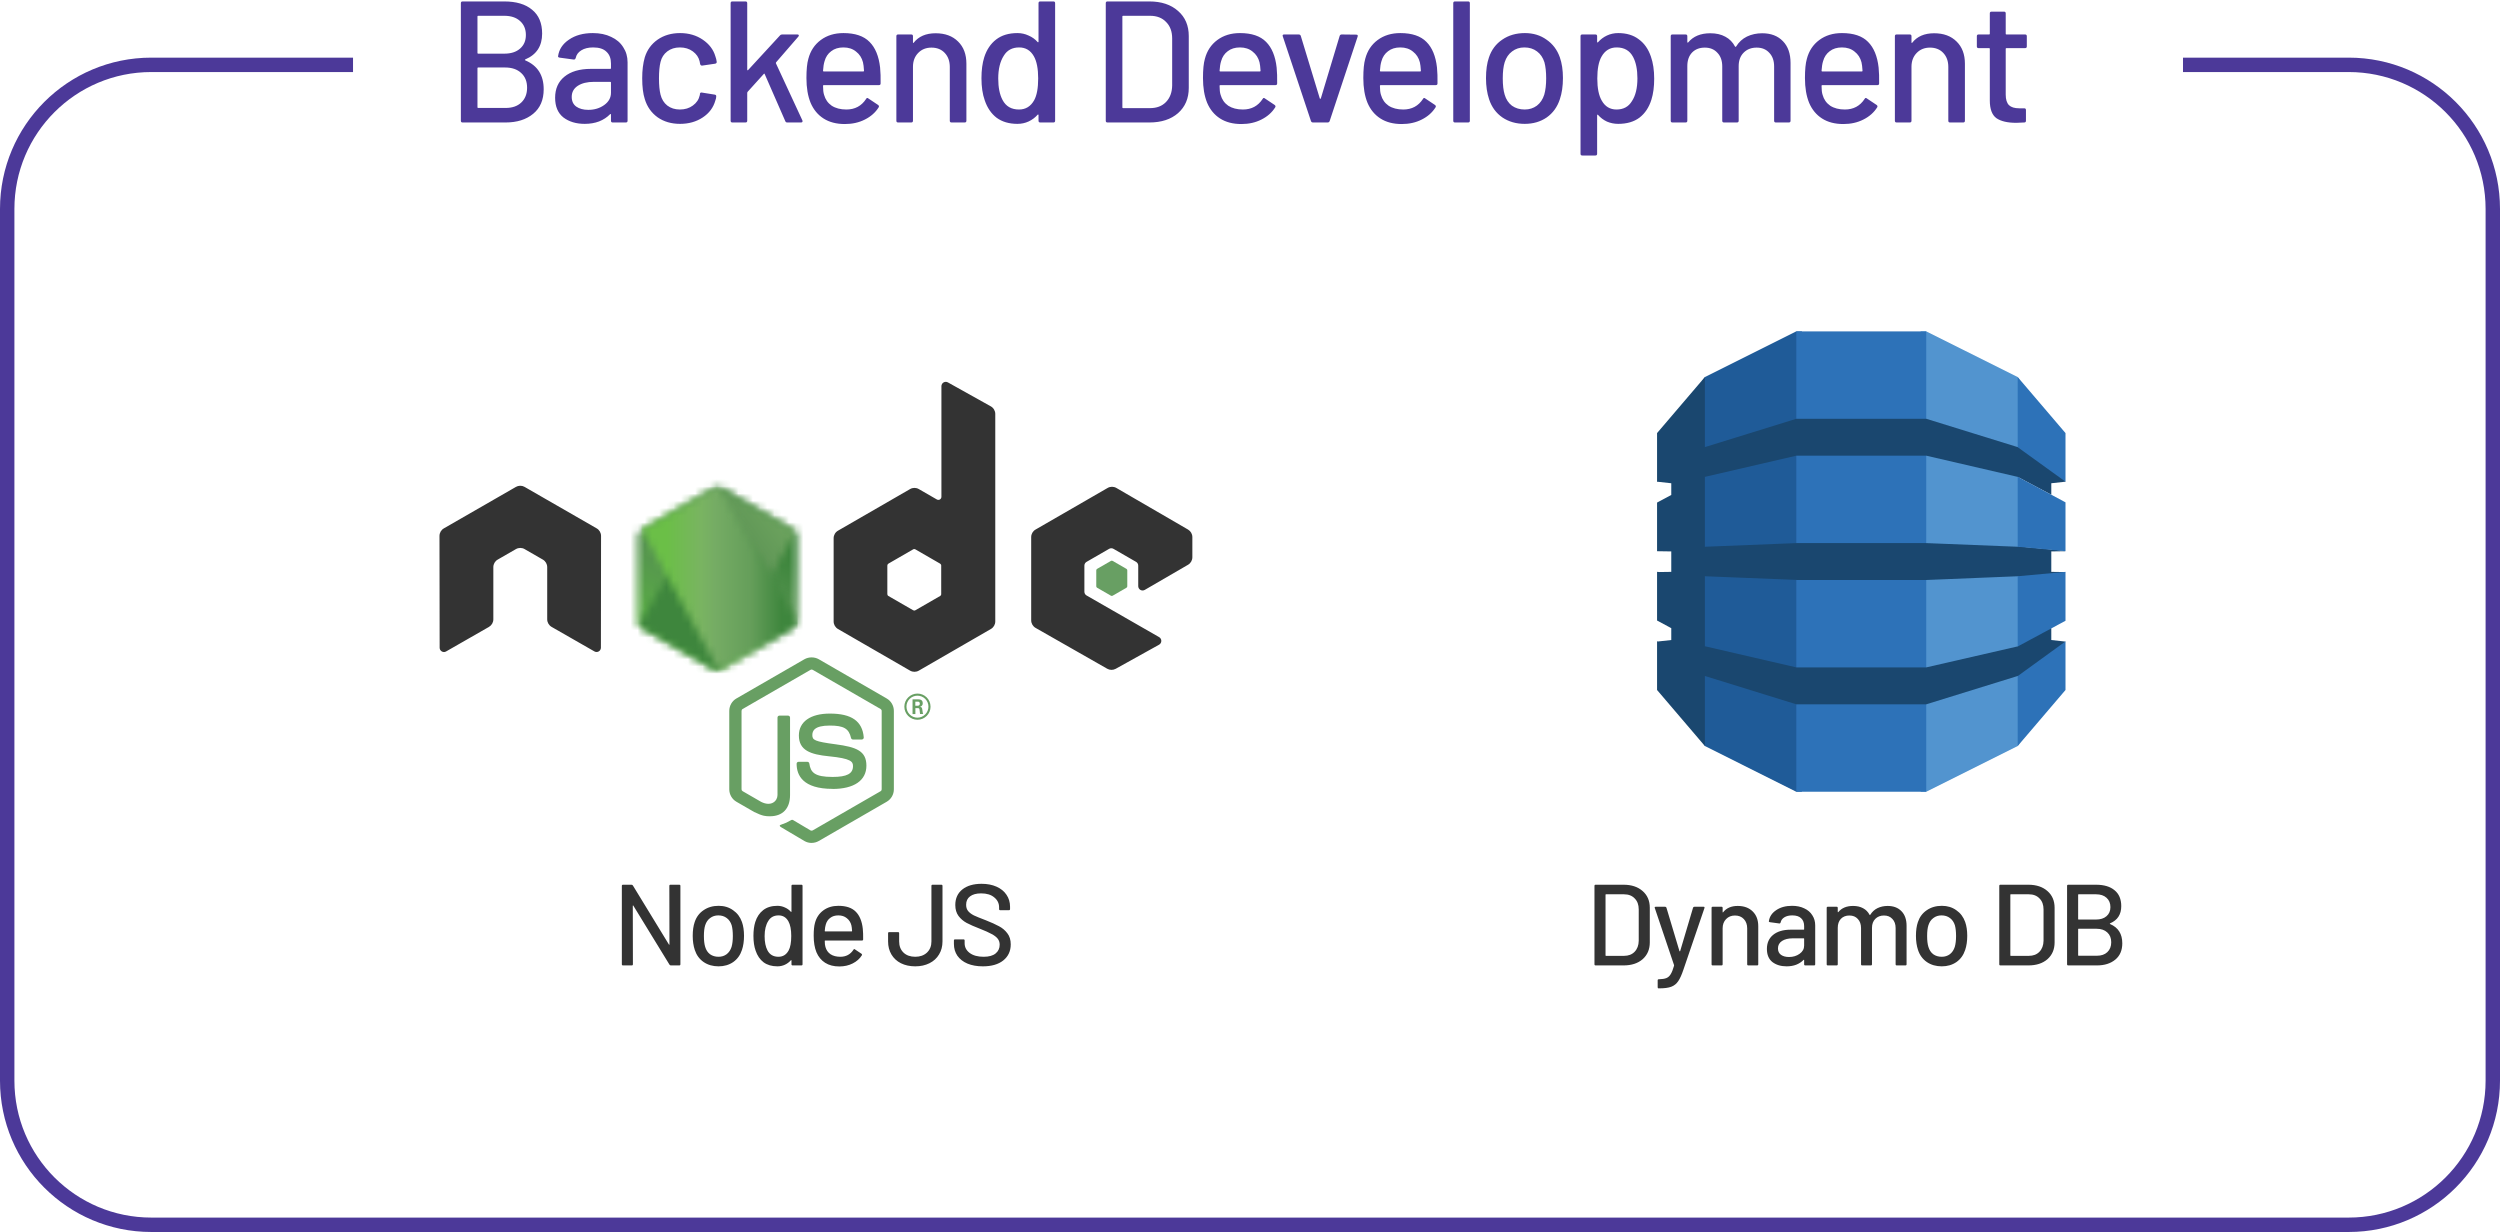
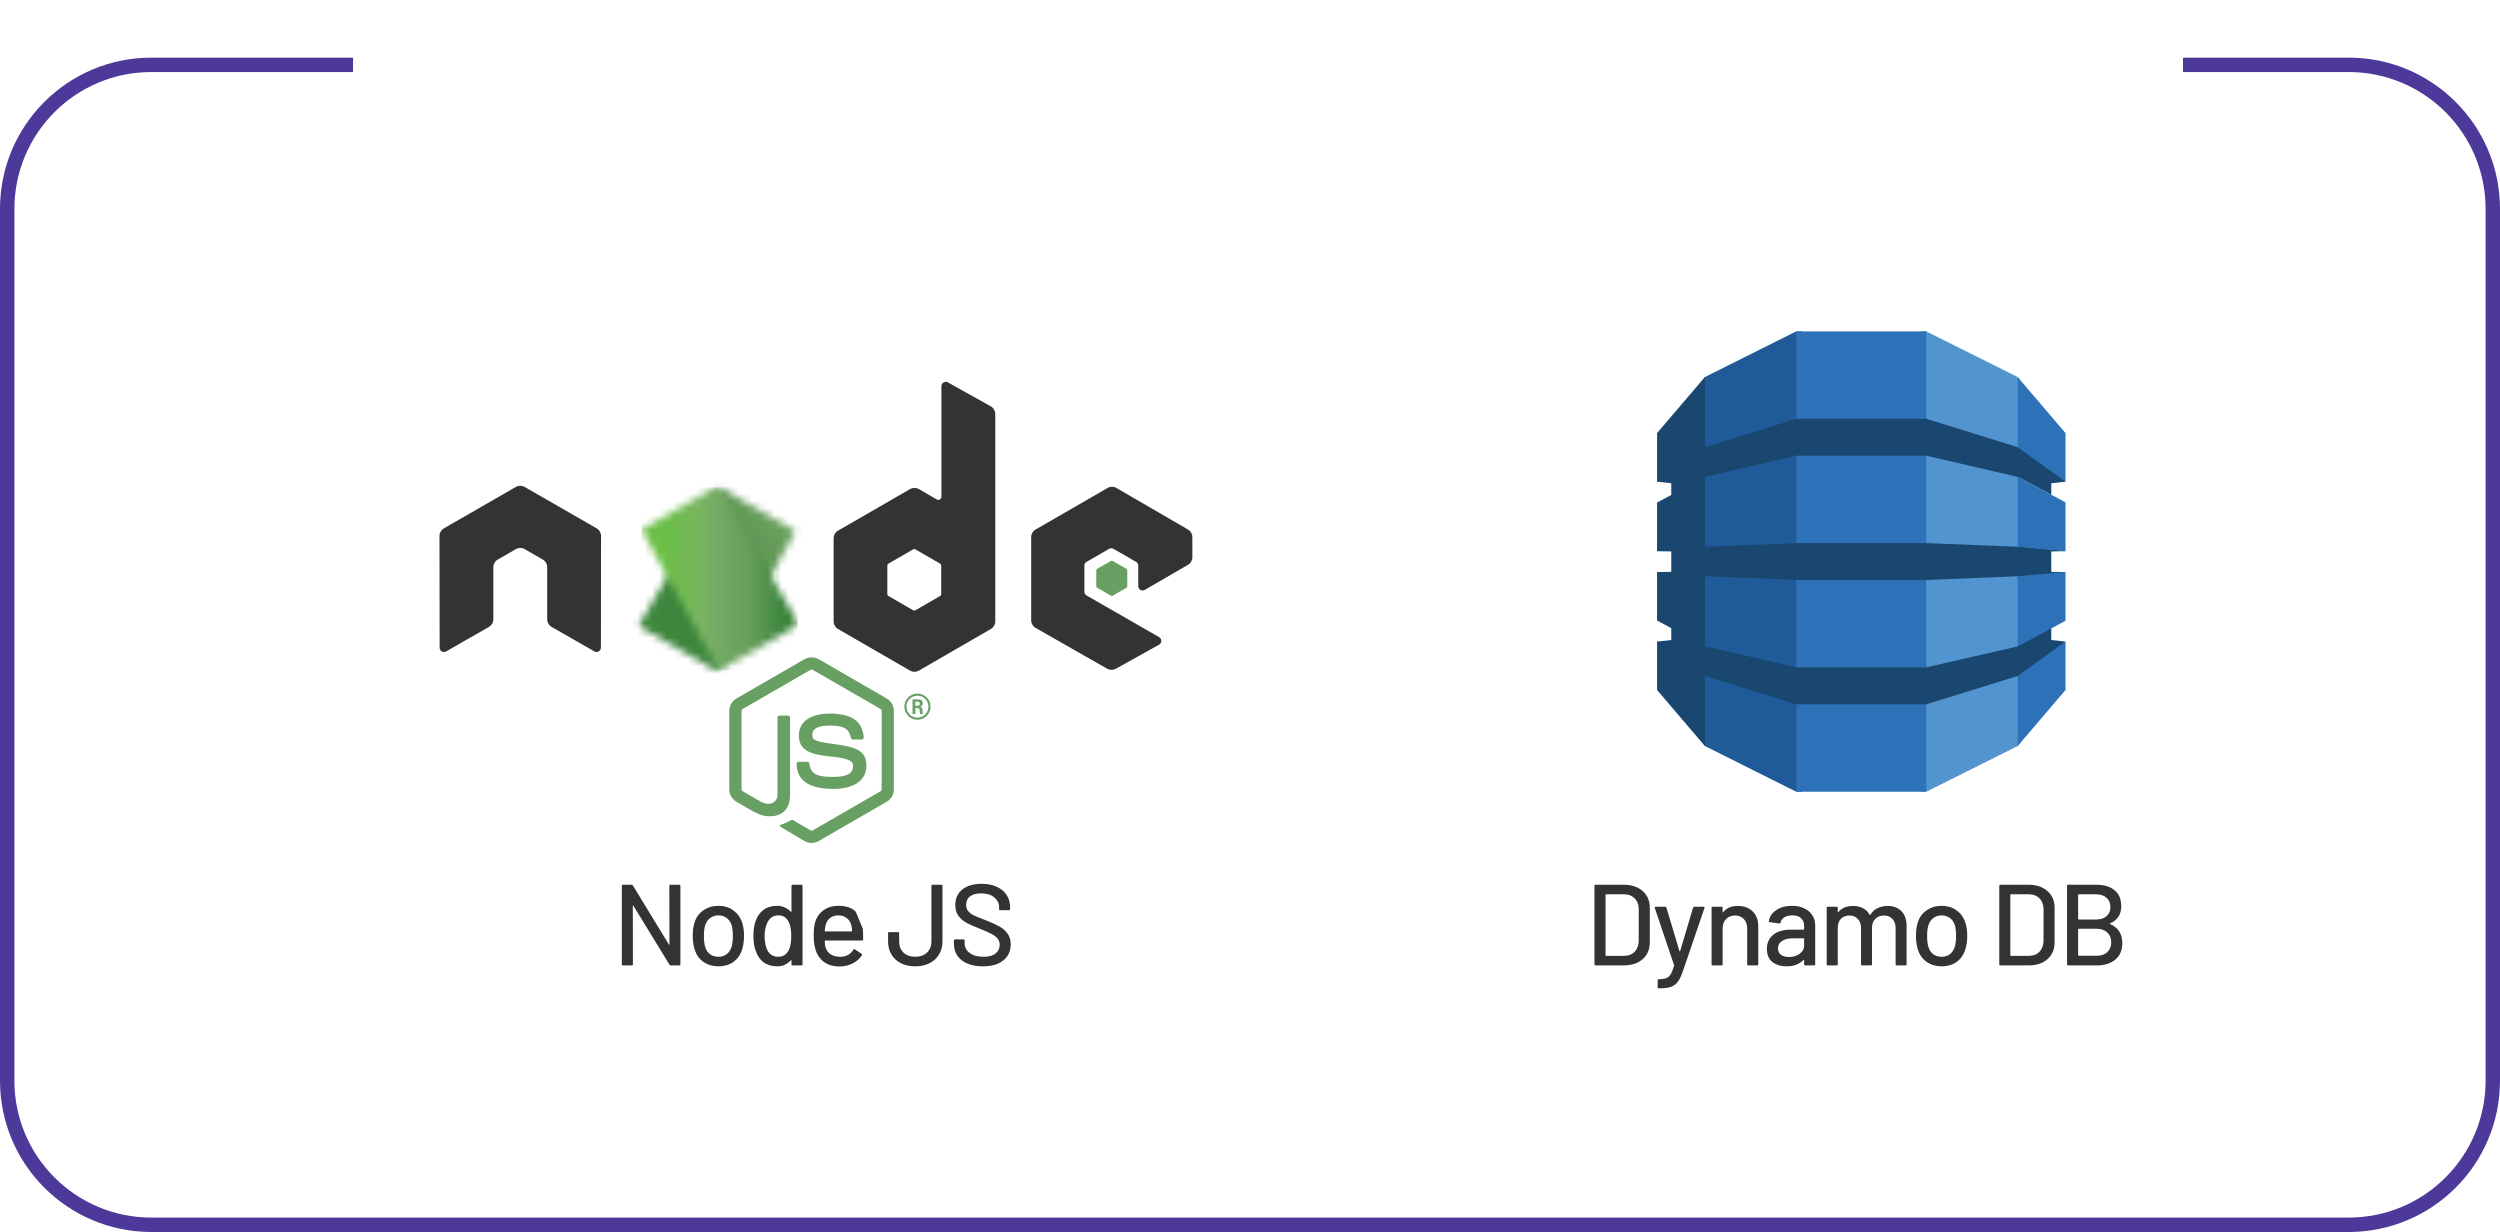
<svg xmlns="http://www.w3.org/2000/svg" width="347" height="171" viewBox="0 0 347 171" fill="none">
-   <path d="M72.92 8.24C72.84 8.288 72.84 8.336 72.92 8.384C74.616 9.104 75.464 10.44 75.464 12.392C75.464 13.864 74.976 15 74 15.8C73.024 16.6 71.752 17 70.184 17H64.208C64.048 17 63.968 16.92 63.968 16.76V0.44C63.968 0.28 64.048 0.2 64.208 0.2H69.992C71.656 0.2 72.944 0.584 73.856 1.352C74.784 2.104 75.248 3.208 75.248 4.664C75.248 6.392 74.472 7.584 72.92 8.24ZM66.368 2.192C66.304 2.192 66.272 2.224 66.272 2.288V7.352C66.272 7.416 66.304 7.448 66.368 7.448H69.992C70.92 7.448 71.648 7.216 72.176 6.752C72.72 6.288 72.992 5.656 72.992 4.856C72.992 4.04 72.72 3.392 72.176 2.912C71.648 2.432 70.92 2.192 69.992 2.192H66.368ZM70.184 14.984C71.096 14.984 71.816 14.736 72.344 14.24C72.888 13.728 73.16 13.04 73.16 12.176C73.16 11.312 72.888 10.632 72.344 10.136C71.8 9.624 71.056 9.368 70.112 9.368H66.368C66.304 9.368 66.272 9.4 66.272 9.464V14.888C66.272 14.952 66.304 14.984 66.368 14.984H70.184ZM82.283 4.592C83.259 4.592 84.107 4.768 84.827 5.12C85.563 5.456 86.123 5.936 86.507 6.56C86.907 7.168 87.107 7.864 87.107 8.648V16.76C87.107 16.92 87.027 17 86.867 17H85.043C84.883 17 84.803 16.92 84.803 16.76V15.896C84.803 15.816 84.763 15.8 84.683 15.848C84.267 16.28 83.755 16.616 83.147 16.856C82.555 17.08 81.891 17.192 81.155 17.192C79.971 17.192 78.987 16.896 78.203 16.304C77.435 15.696 77.051 14.784 77.051 13.568C77.051 12.32 77.483 11.344 78.347 10.64C79.227 9.92 80.451 9.56 82.019 9.56H84.707C84.771 9.56 84.803 9.528 84.803 9.464V8.816C84.803 8.112 84.595 7.568 84.179 7.184C83.779 6.784 83.163 6.584 82.331 6.584C81.659 6.584 81.107 6.72 80.675 6.992C80.259 7.248 80.003 7.6 79.907 8.048C79.859 8.208 79.763 8.28 79.619 8.264L77.675 8C77.515 7.968 77.443 7.904 77.459 7.808C77.587 6.864 78.091 6.096 78.971 5.504C79.851 4.896 80.955 4.592 82.283 4.592ZM81.659 15.248C82.507 15.248 83.243 15.024 83.867 14.576C84.491 14.128 84.803 13.56 84.803 12.872V11.456C84.803 11.392 84.771 11.36 84.707 11.36H82.451C81.507 11.36 80.755 11.544 80.195 11.912C79.635 12.28 79.355 12.792 79.355 13.448C79.355 14.04 79.563 14.488 79.979 14.792C80.411 15.096 80.971 15.248 81.659 15.248ZM94.394 17.192C93.178 17.192 92.138 16.888 91.274 16.28C90.41 15.656 89.818 14.816 89.498 13.76C89.258 13.024 89.138 12.056 89.138 10.856C89.138 9.752 89.258 8.784 89.498 7.952C89.818 6.928 90.41 6.112 91.274 5.504C92.154 4.896 93.194 4.592 94.394 4.592C95.594 4.592 96.642 4.896 97.538 5.504C98.434 6.112 99.018 6.88 99.29 7.808C99.386 8.064 99.45 8.328 99.482 8.6C99.482 8.728 99.41 8.808 99.266 8.84L97.466 9.104H97.418C97.306 9.104 97.226 9.032 97.178 8.888L97.106 8.504C96.978 7.96 96.666 7.504 96.17 7.136C95.674 6.768 95.074 6.584 94.37 6.584C93.682 6.584 93.098 6.768 92.618 7.136C92.138 7.504 91.826 7.992 91.682 8.6C91.538 9.176 91.466 9.936 91.466 10.88C91.466 11.808 91.538 12.56 91.682 13.136C91.842 13.776 92.154 14.28 92.618 14.648C93.098 15.016 93.682 15.2 94.37 15.2C95.074 15.2 95.674 15.016 96.17 14.648C96.682 14.28 97.002 13.8 97.13 13.208C97.146 13.192 97.146 13.176 97.13 13.16C97.13 13.128 97.138 13.104 97.154 13.088V12.992C97.202 12.864 97.29 12.816 97.418 12.848L99.218 13.136C99.346 13.168 99.41 13.232 99.41 13.328V13.424C99.41 13.568 99.37 13.744 99.29 13.952C99.018 14.928 98.434 15.712 97.538 16.304C96.642 16.896 95.594 17.192 94.394 17.192ZM101.651 17C101.491 17 101.411 16.92 101.411 16.76V0.44C101.411 0.28 101.491 0.2 101.651 0.2H103.475C103.635 0.2 103.715 0.28 103.715 0.44V9.68C103.715 9.712 103.731 9.736 103.763 9.752C103.795 9.768 103.819 9.76 103.835 9.728L108.275 4.904C108.339 4.824 108.435 4.784 108.563 4.784H110.699C110.795 4.784 110.851 4.816 110.867 4.88C110.899 4.928 110.883 4.992 110.819 5.072L107.723 8.648C107.691 8.712 107.683 8.76 107.699 8.792L111.371 16.712L111.395 16.808C111.395 16.936 111.323 17 111.179 17H109.259C109.131 17 109.043 16.936 108.995 16.808L106.139 10.28C106.107 10.2 106.067 10.192 106.019 10.256L103.763 12.752C103.731 12.816 103.715 12.856 103.715 12.872V16.76C103.715 16.92 103.635 17 103.475 17H101.651ZM122.157 9.368C122.221 10.024 122.245 10.76 122.229 11.576C122.229 11.736 122.149 11.816 121.989 11.816H114.333C114.269 11.816 114.237 11.848 114.237 11.912C114.237 12.456 114.285 12.872 114.381 13.16C114.557 13.8 114.909 14.304 115.437 14.672C115.981 15.024 116.661 15.2 117.477 15.2C118.661 15.2 119.573 14.712 120.213 13.736C120.293 13.576 120.397 13.552 120.525 13.664L121.893 14.576C122.005 14.672 122.029 14.776 121.965 14.888C121.517 15.608 120.877 16.176 120.045 16.592C119.229 17.008 118.301 17.216 117.261 17.216C116.093 17.216 115.109 16.96 114.309 16.448C113.509 15.936 112.909 15.208 112.509 14.264C112.125 13.32 111.933 12.176 111.933 10.832C111.933 9.664 112.021 8.776 112.197 8.168C112.485 7.064 113.061 6.192 113.925 5.552C114.789 4.912 115.837 4.592 117.069 4.592C118.685 4.592 119.893 5 120.693 5.816C121.493 6.616 121.981 7.8 122.157 9.368ZM117.069 6.584C116.381 6.584 115.813 6.76 115.365 7.112C114.917 7.448 114.613 7.904 114.453 8.48C114.341 8.832 114.269 9.28 114.237 9.824C114.237 9.888 114.269 9.92 114.333 9.92H119.829C119.893 9.92 119.925 9.888 119.925 9.824C119.893 9.296 119.845 8.904 119.781 8.648C119.621 8.024 119.301 7.528 118.821 7.16C118.357 6.776 117.773 6.584 117.069 6.584ZM129.864 4.616C131.176 4.616 132.216 5 132.984 5.768C133.752 6.52 134.136 7.544 134.136 8.84V16.76C134.136 16.92 134.056 17 133.896 17H132.072C131.912 17 131.832 16.92 131.832 16.76V9.296C131.832 8.496 131.6 7.848 131.136 7.352C130.672 6.856 130.056 6.608 129.288 6.608C128.536 6.608 127.92 6.856 127.44 7.352C126.96 7.848 126.72 8.488 126.72 9.272V16.76C126.72 16.92 126.64 17 126.48 17H124.656C124.496 17 124.416 16.92 124.416 16.76V5.024C124.416 4.864 124.496 4.784 124.656 4.784H126.48C126.64 4.784 126.72 4.864 126.72 5.024V5.888C126.72 5.92 126.728 5.944 126.744 5.96C126.776 5.976 126.8 5.968 126.816 5.936C127.504 5.056 128.52 4.616 129.864 4.616ZM144.147 0.44C144.147 0.28 144.227 0.2 144.387 0.2H146.211C146.371 0.2 146.451 0.28 146.451 0.44V16.76C146.451 16.92 146.371 17 146.211 17H144.387C144.227 17 144.147 16.92 144.147 16.76V15.968C144.147 15.936 144.131 15.912 144.099 15.896C144.083 15.88 144.059 15.888 144.027 15.92C143.675 16.32 143.259 16.632 142.779 16.856C142.299 17.08 141.779 17.192 141.219 17.192C140.067 17.192 139.107 16.912 138.339 16.352C137.587 15.776 137.035 14.968 136.683 13.928C136.379 13.08 136.227 12.056 136.227 10.856C136.227 9.736 136.355 8.768 136.611 7.952C136.947 6.896 137.499 6.072 138.267 5.48C139.035 4.888 140.019 4.592 141.219 4.592C141.763 4.592 142.275 4.704 142.755 4.928C143.251 5.136 143.675 5.44 144.027 5.84C144.059 5.872 144.083 5.88 144.099 5.864C144.131 5.848 144.147 5.824 144.147 5.792V0.44ZM143.547 13.904C143.915 13.232 144.099 12.224 144.099 10.88C144.099 9.536 143.899 8.512 143.499 7.808C143.035 6.992 142.355 6.584 141.459 6.584C140.499 6.584 139.787 6.968 139.323 7.736C138.811 8.536 138.555 9.592 138.555 10.904C138.555 12.136 138.755 13.128 139.155 13.88C139.619 14.76 140.379 15.2 141.435 15.2C142.363 15.2 143.067 14.768 143.547 13.904ZM153.721 17C153.561 17 153.481 16.92 153.481 16.76V0.44C153.481 0.28 153.561 0.2 153.721 0.2H159.529C161.193 0.2 162.521 0.64 163.513 1.52C164.505 2.384 165.001 3.544 165.001 5V12.2C165.001 13.656 164.505 14.824 163.513 15.704C162.521 16.568 161.193 17 159.529 17H153.721ZM155.785 14.912C155.785 14.976 155.817 15.008 155.881 15.008H159.625C160.553 15.008 161.289 14.728 161.833 14.168C162.393 13.592 162.681 12.824 162.697 11.864V5.336C162.697 4.376 162.417 3.616 161.857 3.056C161.313 2.48 160.569 2.192 159.625 2.192H155.881C155.817 2.192 155.785 2.224 155.785 2.288V14.912ZM177.197 9.368C177.261 10.024 177.285 10.76 177.269 11.576C177.269 11.736 177.189 11.816 177.029 11.816H169.373C169.309 11.816 169.277 11.848 169.277 11.912C169.277 12.456 169.325 12.872 169.421 13.16C169.597 13.8 169.949 14.304 170.477 14.672C171.021 15.024 171.701 15.2 172.517 15.2C173.701 15.2 174.613 14.712 175.253 13.736C175.333 13.576 175.437 13.552 175.565 13.664L176.933 14.576C177.045 14.672 177.069 14.776 177.005 14.888C176.557 15.608 175.917 16.176 175.085 16.592C174.269 17.008 173.341 17.216 172.301 17.216C171.133 17.216 170.149 16.96 169.349 16.448C168.549 15.936 167.949 15.208 167.549 14.264C167.165 13.32 166.973 12.176 166.973 10.832C166.973 9.664 167.061 8.776 167.237 8.168C167.525 7.064 168.101 6.192 168.965 5.552C169.829 4.912 170.877 4.592 172.109 4.592C173.725 4.592 174.933 5 175.733 5.816C176.533 6.616 177.021 7.8 177.197 9.368ZM172.109 6.584C171.421 6.584 170.853 6.76 170.405 7.112C169.957 7.448 169.653 7.904 169.493 8.48C169.381 8.832 169.309 9.28 169.277 9.824C169.277 9.888 169.309 9.92 169.373 9.92H174.869C174.933 9.92 174.965 9.888 174.965 9.824C174.933 9.296 174.885 8.904 174.821 8.648C174.661 8.024 174.341 7.528 173.861 7.16C173.397 6.776 172.813 6.584 172.109 6.584ZM182.251 17C182.107 17 182.011 16.936 181.963 16.808L178.051 5.048L178.027 4.952C178.027 4.84 178.099 4.784 178.243 4.784H180.259C180.403 4.784 180.499 4.848 180.547 4.976L183.187 13.664C183.203 13.696 183.227 13.712 183.259 13.712C183.291 13.712 183.315 13.696 183.331 13.664L185.947 4.976C185.995 4.848 186.091 4.784 186.235 4.784L188.251 4.808C188.427 4.808 188.491 4.896 188.443 5.072L184.555 16.808C184.507 16.936 184.411 17 184.267 17H182.251ZM199.453 9.368C199.517 10.024 199.541 10.76 199.525 11.576C199.525 11.736 199.445 11.816 199.285 11.816H191.629C191.565 11.816 191.533 11.848 191.533 11.912C191.533 12.456 191.581 12.872 191.677 13.16C191.853 13.8 192.205 14.304 192.733 14.672C193.277 15.024 193.957 15.2 194.773 15.2C195.957 15.2 196.869 14.712 197.509 13.736C197.589 13.576 197.693 13.552 197.821 13.664L199.189 14.576C199.301 14.672 199.325 14.776 199.261 14.888C198.813 15.608 198.173 16.176 197.341 16.592C196.525 17.008 195.597 17.216 194.557 17.216C193.389 17.216 192.405 16.96 191.605 16.448C190.805 15.936 190.205 15.208 189.805 14.264C189.421 13.32 189.229 12.176 189.229 10.832C189.229 9.664 189.317 8.776 189.493 8.168C189.781 7.064 190.357 6.192 191.221 5.552C192.085 4.912 193.133 4.592 194.365 4.592C195.981 4.592 197.189 5 197.989 5.816C198.789 6.616 199.277 7.8 199.453 9.368ZM194.365 6.584C193.677 6.584 193.109 6.76 192.661 7.112C192.213 7.448 191.909 7.904 191.749 8.48C191.637 8.832 191.565 9.28 191.533 9.824C191.533 9.888 191.565 9.92 191.629 9.92H197.125C197.189 9.92 197.221 9.888 197.221 9.824C197.189 9.296 197.141 8.904 197.077 8.648C196.917 8.024 196.597 7.528 196.117 7.16C195.653 6.776 195.069 6.584 194.365 6.584ZM201.952 17C201.792 17 201.712 16.92 201.712 16.76V0.44C201.712 0.28 201.792 0.2 201.952 0.2H203.776C203.936 0.2 204.016 0.28 204.016 0.44V16.76C204.016 16.92 203.936 17 203.776 17H201.952ZM211.632 17.192C210.448 17.192 209.416 16.896 208.536 16.304C207.656 15.696 207.04 14.856 206.688 13.784C206.4 12.92 206.256 11.944 206.256 10.856C206.256 9.72 206.392 8.76 206.664 7.976C207.016 6.92 207.632 6.096 208.512 5.504C209.392 4.896 210.44 4.592 211.656 4.592C212.808 4.592 213.808 4.896 214.656 5.504C215.52 6.096 216.136 6.912 216.504 7.952C216.792 8.768 216.936 9.728 216.936 10.832C216.936 11.952 216.792 12.936 216.504 13.784C216.152 14.856 215.544 15.696 214.68 16.304C213.816 16.896 212.8 17.192 211.632 17.192ZM211.632 15.2C212.272 15.2 212.832 15.024 213.312 14.672C213.792 14.304 214.136 13.792 214.344 13.136C214.52 12.528 214.608 11.776 214.608 10.88C214.608 9.984 214.528 9.24 214.368 8.648C214.16 7.992 213.816 7.488 213.336 7.136C212.856 6.768 212.272 6.584 211.584 6.584C210.928 6.584 210.36 6.768 209.88 7.136C209.4 7.488 209.056 7.992 208.848 8.648C208.672 9.208 208.584 9.952 208.584 10.88C208.584 11.808 208.672 12.56 208.848 13.136C209.04 13.792 209.376 14.304 209.856 14.672C210.352 15.024 210.944 15.2 211.632 15.2ZM229.145 7.856C229.449 8.72 229.601 9.744 229.601 10.928C229.601 12.048 229.473 13.016 229.217 13.832C228.881 14.904 228.329 15.736 227.561 16.328C226.793 16.904 225.809 17.192 224.609 17.192C224.065 17.192 223.545 17.088 223.049 16.88C222.569 16.656 222.153 16.344 221.801 15.944C221.769 15.912 221.737 15.904 221.705 15.92C221.689 15.936 221.681 15.96 221.681 15.992V21.344C221.681 21.504 221.601 21.584 221.441 21.584H219.617C219.457 21.584 219.377 21.504 219.377 21.344V5.024C219.377 4.864 219.457 4.784 219.617 4.784H221.441C221.601 4.784 221.681 4.864 221.681 5.024V5.816C221.681 5.848 221.689 5.872 221.705 5.888C221.737 5.904 221.769 5.896 221.801 5.864C222.153 5.464 222.569 5.152 223.049 4.928C223.529 4.704 224.049 4.592 224.609 4.592C225.761 4.592 226.713 4.88 227.465 5.456C228.233 6.016 228.793 6.816 229.145 7.856ZM226.505 14.048C227.017 13.28 227.273 12.224 227.273 10.88C227.273 9.648 227.073 8.656 226.673 7.904C226.209 7.024 225.449 6.584 224.393 6.584C223.465 6.584 222.761 7.016 222.281 7.88C221.897 8.568 221.705 9.576 221.705 10.904C221.705 12.248 221.913 13.272 222.329 13.976C222.793 14.792 223.473 15.2 224.369 15.2C225.329 15.2 226.041 14.816 226.505 14.048ZM244.592 4.616C245.808 4.616 246.768 4.984 247.472 5.72C248.176 6.44 248.528 7.448 248.528 8.744V16.76C248.528 16.92 248.448 17 248.288 17H246.488C246.328 17 246.248 16.92 246.248 16.76V9.224C246.248 8.424 246.024 7.792 245.576 7.328C245.144 6.848 244.56 6.608 243.824 6.608C243.088 6.608 242.488 6.84 242.024 7.304C241.56 7.768 241.328 8.392 241.328 9.176V16.76C241.328 16.92 241.248 17 241.088 17H239.288C239.128 17 239.048 16.92 239.048 16.76V9.224C239.048 8.424 238.824 7.792 238.376 7.328C237.944 6.848 237.36 6.608 236.624 6.608C235.888 6.608 235.296 6.84 234.848 7.304C234.416 7.768 234.2 8.392 234.2 9.176V16.76C234.2 16.92 234.12 17 233.96 17H232.136C231.976 17 231.896 16.92 231.896 16.76V5.024C231.896 4.864 231.976 4.784 232.136 4.784H233.96C234.12 4.784 234.2 4.864 234.2 5.024V5.84C234.2 5.872 234.208 5.896 234.224 5.912C234.256 5.928 234.288 5.92 234.32 5.888C235.024 5.04 236.048 4.616 237.392 4.616C238.208 4.616 238.904 4.776 239.48 5.096C240.056 5.4 240.504 5.856 240.824 6.464C240.872 6.528 240.92 6.528 240.968 6.464C241.352 5.84 241.856 5.376 242.48 5.072C243.12 4.768 243.824 4.616 244.592 4.616ZM260.751 9.368C260.815 10.024 260.839 10.76 260.823 11.576C260.823 11.736 260.743 11.816 260.583 11.816H252.927C252.863 11.816 252.831 11.848 252.831 11.912C252.831 12.456 252.879 12.872 252.975 13.16C253.151 13.8 253.503 14.304 254.031 14.672C254.575 15.024 255.255 15.2 256.071 15.2C257.255 15.2 258.167 14.712 258.807 13.736C258.887 13.576 258.991 13.552 259.119 13.664L260.487 14.576C260.599 14.672 260.623 14.776 260.559 14.888C260.111 15.608 259.471 16.176 258.639 16.592C257.823 17.008 256.895 17.216 255.855 17.216C254.687 17.216 253.703 16.96 252.903 16.448C252.103 15.936 251.503 15.208 251.103 14.264C250.719 13.32 250.527 12.176 250.527 10.832C250.527 9.664 250.615 8.776 250.791 8.168C251.079 7.064 251.655 6.192 252.519 5.552C253.383 4.912 254.431 4.592 255.663 4.592C257.279 4.592 258.487 5 259.287 5.816C260.087 6.616 260.575 7.8 260.751 9.368ZM255.663 6.584C254.975 6.584 254.407 6.76 253.959 7.112C253.511 7.448 253.207 7.904 253.047 8.48C252.935 8.832 252.863 9.28 252.831 9.824C252.831 9.888 252.863 9.92 252.927 9.92H258.423C258.487 9.92 258.519 9.888 258.519 9.824C258.487 9.296 258.439 8.904 258.375 8.648C258.215 8.024 257.895 7.528 257.415 7.16C256.951 6.776 256.367 6.584 255.663 6.584ZM268.458 4.616C269.77 4.616 270.81 5 271.578 5.768C272.346 6.52 272.73 7.544 272.73 8.84V16.76C272.73 16.92 272.65 17 272.49 17H270.666C270.506 17 270.426 16.92 270.426 16.76V9.296C270.426 8.496 270.194 7.848 269.73 7.352C269.266 6.856 268.65 6.608 267.882 6.608C267.13 6.608 266.514 6.856 266.034 7.352C265.554 7.848 265.314 8.488 265.314 9.272V16.76C265.314 16.92 265.234 17 265.074 17H263.25C263.09 17 263.01 16.92 263.01 16.76V5.024C263.01 4.864 263.09 4.784 263.25 4.784H265.074C265.234 4.784 265.314 4.864 265.314 5.024V5.888C265.314 5.92 265.322 5.944 265.338 5.96C265.37 5.976 265.394 5.968 265.41 5.936C266.098 5.056 267.114 4.616 268.458 4.616ZM281.322 6.44C281.322 6.6 281.242 6.68 281.082 6.68H278.49C278.426 6.68 278.394 6.712 278.394 6.776V13.136C278.394 13.808 278.546 14.296 278.85 14.6C279.154 14.888 279.626 15.032 280.266 15.032H280.962C281.122 15.032 281.202 15.112 281.202 15.272V16.76C281.202 16.92 281.122 17 280.962 17C280.45 17.032 280.082 17.048 279.858 17.048C278.642 17.048 277.722 16.832 277.098 16.4C276.49 15.952 276.186 15.136 276.186 13.952V6.776C276.186 6.712 276.154 6.68 276.09 6.68H274.626C274.466 6.68 274.386 6.6 274.386 6.44V5.024C274.386 4.864 274.466 4.784 274.626 4.784H276.09C276.154 4.784 276.186 4.752 276.186 4.688V1.856C276.186 1.696 276.266 1.616 276.426 1.616H278.154C278.314 1.616 278.394 1.696 278.394 1.856V4.688C278.394 4.752 278.426 4.784 278.49 4.784H281.082C281.242 4.784 281.322 4.864 281.322 5.024V6.44Z" fill="#4C3999" />
-   <path d="M92.904 122.96C92.904 122.853 92.957 122.8 93.064 122.8H94.28C94.387 122.8 94.44 122.853 94.44 122.96V133.84C94.44 133.947 94.387 134 94.28 134H93.112C93.037 134 92.973 133.963 92.92 133.888L87.912 125.712C87.901 125.68 87.885 125.669 87.864 125.68C87.843 125.68 87.832 125.696 87.832 125.728L87.848 133.84C87.848 133.947 87.795 134 87.688 134H86.472C86.365 134 86.312 133.947 86.312 133.84V122.96C86.312 122.853 86.365 122.8 86.472 122.8H87.656C87.731 122.8 87.795 122.837 87.848 122.912L92.84 131.088C92.851 131.12 92.867 131.136 92.888 131.136C92.909 131.125 92.92 131.104 92.92 131.072L92.904 122.96ZM99.734 134.128C98.944 134.128 98.256 133.931 97.67 133.536C97.083 133.131 96.672 132.571 96.438 131.856C96.246 131.28 96.15 130.629 96.15 129.904C96.15 129.147 96.24 128.507 96.422 127.984C96.656 127.28 97.067 126.731 97.654 126.336C98.24 125.931 98.939 125.728 99.75 125.728C100.518 125.728 101.184 125.931 101.75 126.336C102.326 126.731 102.736 127.275 102.982 127.968C103.174 128.512 103.27 129.152 103.27 129.888C103.27 130.635 103.174 131.291 102.982 131.856C102.747 132.571 102.342 133.131 101.766 133.536C101.19 133.931 100.512 134.128 99.734 134.128ZM99.734 132.8C100.16 132.8 100.534 132.683 100.854 132.448C101.174 132.203 101.403 131.861 101.542 131.424C101.659 131.019 101.718 130.517 101.718 129.92C101.718 129.323 101.664 128.827 101.558 128.432C101.419 127.995 101.19 127.659 100.87 127.424C100.55 127.179 100.16 127.056 99.702 127.056C99.264 127.056 98.886 127.179 98.566 127.424C98.246 127.659 98.016 127.995 97.878 128.432C97.76 128.805 97.702 129.301 97.702 129.92C97.702 130.539 97.76 131.04 97.878 131.424C98.006 131.861 98.23 132.203 98.55 132.448C98.88 132.683 99.275 132.8 99.734 132.8ZM109.857 122.96C109.857 122.853 109.91 122.8 110.017 122.8H111.233C111.339 122.8 111.393 122.853 111.393 122.96V133.84C111.393 133.947 111.339 134 111.233 134H110.017C109.91 134 109.857 133.947 109.857 133.84V133.312C109.857 133.291 109.846 133.275 109.825 133.264C109.814 133.253 109.798 133.259 109.777 133.28C109.542 133.547 109.265 133.755 108.945 133.904C108.625 134.053 108.278 134.128 107.905 134.128C107.137 134.128 106.497 133.941 105.985 133.568C105.483 133.184 105.115 132.645 104.881 131.952C104.678 131.387 104.577 130.704 104.577 129.904C104.577 129.157 104.662 128.512 104.833 127.968C105.057 127.264 105.425 126.715 105.937 126.32C106.449 125.925 107.105 125.728 107.905 125.728C108.267 125.728 108.609 125.803 108.929 125.952C109.259 126.091 109.542 126.293 109.777 126.56C109.798 126.581 109.814 126.587 109.825 126.576C109.846 126.565 109.857 126.549 109.857 126.528V122.96ZM109.457 131.936C109.702 131.488 109.825 130.816 109.825 129.92C109.825 129.024 109.691 128.341 109.425 127.872C109.115 127.328 108.662 127.056 108.065 127.056C107.425 127.056 106.95 127.312 106.641 127.824C106.299 128.357 106.129 129.061 106.129 129.936C106.129 130.757 106.262 131.419 106.529 131.92C106.838 132.507 107.345 132.8 108.049 132.8C108.667 132.8 109.137 132.512 109.457 131.936ZM119.756 128.912C119.799 129.349 119.815 129.84 119.804 130.384C119.804 130.491 119.751 130.544 119.644 130.544H114.54C114.498 130.544 114.476 130.565 114.476 130.608C114.476 130.971 114.508 131.248 114.572 131.44C114.69 131.867 114.924 132.203 115.276 132.448C115.639 132.683 116.092 132.8 116.636 132.8C117.426 132.8 118.034 132.475 118.46 131.824C118.514 131.717 118.583 131.701 118.668 131.776L119.58 132.384C119.655 132.448 119.671 132.517 119.628 132.592C119.33 133.072 118.903 133.451 118.348 133.728C117.804 134.005 117.186 134.144 116.492 134.144C115.714 134.144 115.058 133.973 114.524 133.632C113.991 133.291 113.591 132.805 113.324 132.176C113.068 131.547 112.94 130.784 112.94 129.888C112.94 129.109 112.999 128.517 113.116 128.112C113.308 127.376 113.692 126.795 114.268 126.368C114.844 125.941 115.543 125.728 116.364 125.728C117.442 125.728 118.247 126 118.78 126.544C119.314 127.077 119.639 127.867 119.756 128.912ZM116.364 127.056C115.906 127.056 115.527 127.173 115.228 127.408C114.93 127.632 114.727 127.936 114.62 128.32C114.546 128.555 114.498 128.853 114.476 129.216C114.476 129.259 114.498 129.28 114.54 129.28H118.204C118.247 129.28 118.268 129.259 118.268 129.216C118.247 128.864 118.215 128.603 118.172 128.432C118.066 128.016 117.852 127.685 117.532 127.44C117.223 127.184 116.834 127.056 116.364 127.056ZM127.042 134.128C126.284 134.128 125.618 133.984 125.042 133.696C124.476 133.408 124.039 133.003 123.73 132.48C123.42 131.957 123.266 131.355 123.266 130.672V129.536C123.266 129.429 123.319 129.376 123.426 129.376H124.642C124.748 129.376 124.802 129.429 124.802 129.536V130.672C124.802 131.312 125.004 131.829 125.41 132.224C125.815 132.608 126.359 132.8 127.042 132.8C127.703 132.8 128.242 132.608 128.658 132.224C129.074 131.829 129.282 131.312 129.282 130.672V122.96C129.282 122.853 129.335 122.8 129.442 122.8H130.658C130.764 122.8 130.818 122.853 130.818 122.96V130.672C130.818 131.355 130.658 131.957 130.338 132.48C130.028 133.003 129.586 133.408 129.01 133.696C128.434 133.984 127.778 134.128 127.042 134.128ZM136.419 134.128C135.598 134.128 134.883 134 134.275 133.744C133.678 133.488 133.214 133.125 132.883 132.656C132.563 132.187 132.403 131.637 132.403 131.008V130.544C132.403 130.437 132.457 130.384 132.563 130.384H133.731C133.838 130.384 133.891 130.437 133.891 130.544V130.928C133.891 131.472 134.126 131.92 134.595 132.272C135.065 132.624 135.71 132.8 136.531 132.8C137.267 132.8 137.822 132.645 138.195 132.336C138.569 132.027 138.755 131.621 138.755 131.12C138.755 130.789 138.659 130.507 138.467 130.272C138.275 130.037 137.993 129.824 137.619 129.632C137.257 129.429 136.723 129.189 136.019 128.912C135.241 128.613 134.622 128.341 134.163 128.096C133.715 127.851 133.342 127.531 133.043 127.136C132.745 126.731 132.595 126.224 132.595 125.616C132.595 124.699 132.921 123.979 133.571 123.456C134.233 122.933 135.123 122.672 136.243 122.672C137.033 122.672 137.726 122.805 138.323 123.072C138.921 123.339 139.379 123.712 139.699 124.192C140.03 124.672 140.195 125.227 140.195 125.856V126.176C140.195 126.283 140.142 126.336 140.035 126.336H138.835C138.729 126.336 138.675 126.283 138.675 126.176V125.936C138.675 125.381 138.451 124.923 138.003 124.56C137.566 124.187 136.958 124 136.179 124C135.518 124 135.006 124.139 134.643 124.416C134.281 124.683 134.099 125.072 134.099 125.584C134.099 125.936 134.19 126.224 134.371 126.448C134.553 126.672 134.819 126.875 135.171 127.056C135.534 127.227 136.083 127.451 136.819 127.728C137.577 128.027 138.19 128.304 138.659 128.56C139.129 128.805 139.518 129.136 139.827 129.552C140.137 129.957 140.291 130.464 140.291 131.072C140.291 132.011 139.945 132.757 139.251 133.312C138.569 133.856 137.625 134.128 136.419 134.128Z" fill="#333333" />
+   <path d="M92.904 122.96C92.904 122.853 92.957 122.8 93.064 122.8H94.28C94.387 122.8 94.44 122.853 94.44 122.96V133.84C94.44 133.947 94.387 134 94.28 134H93.112C93.037 134 92.973 133.963 92.92 133.888L87.912 125.712C87.901 125.68 87.885 125.669 87.864 125.68C87.843 125.68 87.832 125.696 87.832 125.728L87.848 133.84C87.848 133.947 87.795 134 87.688 134H86.472C86.365 134 86.312 133.947 86.312 133.84V122.96C86.312 122.853 86.365 122.8 86.472 122.8H87.656C87.731 122.8 87.795 122.837 87.848 122.912L92.84 131.088C92.851 131.12 92.867 131.136 92.888 131.136C92.909 131.125 92.92 131.104 92.92 131.072L92.904 122.96ZM99.734 134.128C98.944 134.128 98.256 133.931 97.67 133.536C97.083 133.131 96.672 132.571 96.438 131.856C96.246 131.28 96.15 130.629 96.15 129.904C96.15 129.147 96.24 128.507 96.422 127.984C96.656 127.28 97.067 126.731 97.654 126.336C98.24 125.931 98.939 125.728 99.75 125.728C100.518 125.728 101.184 125.931 101.75 126.336C102.326 126.731 102.736 127.275 102.982 127.968C103.174 128.512 103.27 129.152 103.27 129.888C103.27 130.635 103.174 131.291 102.982 131.856C102.747 132.571 102.342 133.131 101.766 133.536C101.19 133.931 100.512 134.128 99.734 134.128ZM99.734 132.8C100.16 132.8 100.534 132.683 100.854 132.448C101.174 132.203 101.403 131.861 101.542 131.424C101.659 131.019 101.718 130.517 101.718 129.92C101.718 129.323 101.664 128.827 101.558 128.432C101.419 127.995 101.19 127.659 100.87 127.424C100.55 127.179 100.16 127.056 99.702 127.056C99.264 127.056 98.886 127.179 98.566 127.424C98.246 127.659 98.016 127.995 97.878 128.432C97.76 128.805 97.702 129.301 97.702 129.92C97.702 130.539 97.76 131.04 97.878 131.424C98.006 131.861 98.23 132.203 98.55 132.448C98.88 132.683 99.275 132.8 99.734 132.8ZM109.857 122.96C109.857 122.853 109.91 122.8 110.017 122.8H111.233C111.339 122.8 111.393 122.853 111.393 122.96V133.84C111.393 133.947 111.339 134 111.233 134H110.017C109.91 134 109.857 133.947 109.857 133.84V133.312C109.857 133.291 109.846 133.275 109.825 133.264C109.814 133.253 109.798 133.259 109.777 133.28C109.542 133.547 109.265 133.755 108.945 133.904C108.625 134.053 108.278 134.128 107.905 134.128C107.137 134.128 106.497 133.941 105.985 133.568C105.483 133.184 105.115 132.645 104.881 131.952C104.678 131.387 104.577 130.704 104.577 129.904C104.577 129.157 104.662 128.512 104.833 127.968C105.057 127.264 105.425 126.715 105.937 126.32C106.449 125.925 107.105 125.728 107.905 125.728C108.267 125.728 108.609 125.803 108.929 125.952C109.259 126.091 109.542 126.293 109.777 126.56C109.798 126.581 109.814 126.587 109.825 126.576C109.846 126.565 109.857 126.549 109.857 126.528V122.96ZM109.457 131.936C109.702 131.488 109.825 130.816 109.825 129.92C109.825 129.024 109.691 128.341 109.425 127.872C109.115 127.328 108.662 127.056 108.065 127.056C107.425 127.056 106.95 127.312 106.641 127.824C106.299 128.357 106.129 129.061 106.129 129.936C106.129 130.757 106.262 131.419 106.529 131.92C106.838 132.507 107.345 132.8 108.049 132.8C108.667 132.8 109.137 132.512 109.457 131.936ZM119.756 128.912C119.799 129.349 119.815 129.84 119.804 130.384C119.804 130.491 119.751 130.544 119.644 130.544H114.54C114.498 130.544 114.476 130.565 114.476 130.608C114.476 130.971 114.508 131.248 114.572 131.44C114.69 131.867 114.924 132.203 115.276 132.448C115.639 132.683 116.092 132.8 116.636 132.8C117.426 132.8 118.034 132.475 118.46 131.824C118.514 131.717 118.583 131.701 118.668 131.776L119.58 132.384C119.655 132.448 119.671 132.517 119.628 132.592C119.33 133.072 118.903 133.451 118.348 133.728C117.804 134.005 117.186 134.144 116.492 134.144C115.714 134.144 115.058 133.973 114.524 133.632C113.991 133.291 113.591 132.805 113.324 132.176C113.068 131.547 112.94 130.784 112.94 129.888C112.94 129.109 112.999 128.517 113.116 128.112C113.308 127.376 113.692 126.795 114.268 126.368C114.844 125.941 115.543 125.728 116.364 125.728C117.442 125.728 118.247 126 118.78 126.544ZM116.364 127.056C115.906 127.056 115.527 127.173 115.228 127.408C114.93 127.632 114.727 127.936 114.62 128.32C114.546 128.555 114.498 128.853 114.476 129.216C114.476 129.259 114.498 129.28 114.54 129.28H118.204C118.247 129.28 118.268 129.259 118.268 129.216C118.247 128.864 118.215 128.603 118.172 128.432C118.066 128.016 117.852 127.685 117.532 127.44C117.223 127.184 116.834 127.056 116.364 127.056ZM127.042 134.128C126.284 134.128 125.618 133.984 125.042 133.696C124.476 133.408 124.039 133.003 123.73 132.48C123.42 131.957 123.266 131.355 123.266 130.672V129.536C123.266 129.429 123.319 129.376 123.426 129.376H124.642C124.748 129.376 124.802 129.429 124.802 129.536V130.672C124.802 131.312 125.004 131.829 125.41 132.224C125.815 132.608 126.359 132.8 127.042 132.8C127.703 132.8 128.242 132.608 128.658 132.224C129.074 131.829 129.282 131.312 129.282 130.672V122.96C129.282 122.853 129.335 122.8 129.442 122.8H130.658C130.764 122.8 130.818 122.853 130.818 122.96V130.672C130.818 131.355 130.658 131.957 130.338 132.48C130.028 133.003 129.586 133.408 129.01 133.696C128.434 133.984 127.778 134.128 127.042 134.128ZM136.419 134.128C135.598 134.128 134.883 134 134.275 133.744C133.678 133.488 133.214 133.125 132.883 132.656C132.563 132.187 132.403 131.637 132.403 131.008V130.544C132.403 130.437 132.457 130.384 132.563 130.384H133.731C133.838 130.384 133.891 130.437 133.891 130.544V130.928C133.891 131.472 134.126 131.92 134.595 132.272C135.065 132.624 135.71 132.8 136.531 132.8C137.267 132.8 137.822 132.645 138.195 132.336C138.569 132.027 138.755 131.621 138.755 131.12C138.755 130.789 138.659 130.507 138.467 130.272C138.275 130.037 137.993 129.824 137.619 129.632C137.257 129.429 136.723 129.189 136.019 128.912C135.241 128.613 134.622 128.341 134.163 128.096C133.715 127.851 133.342 127.531 133.043 127.136C132.745 126.731 132.595 126.224 132.595 125.616C132.595 124.699 132.921 123.979 133.571 123.456C134.233 122.933 135.123 122.672 136.243 122.672C137.033 122.672 137.726 122.805 138.323 123.072C138.921 123.339 139.379 123.712 139.699 124.192C140.03 124.672 140.195 125.227 140.195 125.856V126.176C140.195 126.283 140.142 126.336 140.035 126.336H138.835C138.729 126.336 138.675 126.283 138.675 126.176V125.936C138.675 125.381 138.451 124.923 138.003 124.56C137.566 124.187 136.958 124 136.179 124C135.518 124 135.006 124.139 134.643 124.416C134.281 124.683 134.099 125.072 134.099 125.584C134.099 125.936 134.19 126.224 134.371 126.448C134.553 126.672 134.819 126.875 135.171 127.056C135.534 127.227 136.083 127.451 136.819 127.728C137.577 128.027 138.19 128.304 138.659 128.56C139.129 128.805 139.518 129.136 139.827 129.552C140.137 129.957 140.291 130.464 140.291 131.072C140.291 132.011 139.945 132.757 139.251 133.312C138.569 133.856 137.625 134.128 136.419 134.128Z" fill="#333333" />
  <path d="M221.472 134C221.365 134 221.312 133.947 221.312 133.84V122.96C221.312 122.853 221.365 122.8 221.472 122.8H225.344C226.453 122.8 227.339 123.093 228 123.68C228.661 124.256 228.992 125.029 228.992 126V130.8C228.992 131.771 228.661 132.549 228 133.136C227.339 133.712 226.453 134 225.344 134H221.472ZM222.848 132.608C222.848 132.651 222.869 132.672 222.912 132.672H225.408C226.027 132.672 226.517 132.485 226.88 132.112C227.253 131.728 227.445 131.216 227.456 130.576V126.224C227.456 125.584 227.269 125.077 226.896 124.704C226.533 124.32 226.037 124.128 225.408 124.128H222.912C222.869 124.128 222.848 124.149 222.848 124.192V132.608ZM230.197 137.184C230.122 137.184 230.085 137.131 230.085 137.024V136.08C230.085 135.973 230.138 135.92 230.245 135.92H230.277C230.704 135.909 231.04 135.856 231.285 135.76C231.53 135.664 231.733 135.483 231.893 135.216C232.053 134.96 232.208 134.571 232.357 134.048C232.368 134.037 232.368 134.021 232.357 134C232.357 133.968 232.357 133.952 232.357 133.952L229.685 126.032L229.669 125.968C229.669 125.893 229.717 125.856 229.813 125.856H231.109C231.205 125.856 231.269 125.899 231.301 125.984L233.109 132.016C233.12 132.037 233.136 132.048 233.157 132.048C233.178 132.048 233.194 132.037 233.205 132.016L234.997 125.984C235.029 125.899 235.093 125.856 235.189 125.856H236.453C236.57 125.856 236.613 125.915 236.581 126.032L233.669 134.56C233.424 135.296 233.178 135.84 232.933 136.192C232.688 136.555 232.368 136.811 231.973 136.96C231.578 137.109 231.024 137.184 230.309 137.184H230.197ZM241.198 125.744C242.073 125.744 242.766 126 243.278 126.512C243.79 127.013 244.046 127.696 244.046 128.56V133.84C244.046 133.947 243.993 134 243.886 134H242.67C242.564 134 242.51 133.947 242.51 133.84V128.864C242.51 128.331 242.356 127.899 242.046 127.568C241.737 127.237 241.326 127.072 240.814 127.072C240.313 127.072 239.902 127.237 239.582 127.568C239.262 127.899 239.102 128.325 239.102 128.848V133.84C239.102 133.947 239.049 134 238.942 134H237.726C237.62 134 237.566 133.947 237.566 133.84V126.016C237.566 125.909 237.62 125.856 237.726 125.856H238.942C239.049 125.856 239.102 125.909 239.102 126.016V126.592C239.102 126.613 239.108 126.629 239.118 126.64C239.14 126.651 239.156 126.645 239.166 126.624C239.625 126.037 240.302 125.744 241.198 125.744ZM248.734 125.728C249.385 125.728 249.95 125.845 250.43 126.08C250.921 126.304 251.294 126.624 251.55 127.04C251.817 127.445 251.95 127.909 251.95 128.432V133.84C251.95 133.947 251.897 134 251.79 134H250.574C250.467 134 250.414 133.947 250.414 133.84V133.264C250.414 133.211 250.387 133.2 250.334 133.232C250.057 133.52 249.715 133.744 249.31 133.904C248.915 134.053 248.473 134.128 247.982 134.128C247.193 134.128 246.537 133.931 246.014 133.536C245.502 133.131 245.246 132.523 245.246 131.712C245.246 130.88 245.534 130.229 246.11 129.76C246.697 129.28 247.513 129.04 248.558 129.04H250.35C250.393 129.04 250.414 129.019 250.414 128.976V128.544C250.414 128.075 250.275 127.712 249.998 127.456C249.731 127.189 249.321 127.056 248.766 127.056C248.318 127.056 247.95 127.147 247.662 127.328C247.385 127.499 247.214 127.733 247.15 128.032C247.118 128.139 247.054 128.187 246.958 128.176L245.662 128C245.555 127.979 245.507 127.936 245.518 127.872C245.603 127.243 245.939 126.731 246.526 126.336C247.113 125.931 247.849 125.728 248.734 125.728ZM248.318 132.832C248.883 132.832 249.374 132.683 249.79 132.384C250.206 132.085 250.414 131.707 250.414 131.248V130.304C250.414 130.261 250.393 130.24 250.35 130.24H248.846C248.217 130.24 247.715 130.363 247.342 130.608C246.969 130.853 246.782 131.195 246.782 131.632C246.782 132.027 246.921 132.325 247.198 132.528C247.486 132.731 247.859 132.832 248.318 132.832ZM262.008 125.744C262.818 125.744 263.458 125.989 263.928 126.48C264.397 126.96 264.632 127.632 264.632 128.496V133.84C264.632 133.947 264.578 134 264.472 134H263.272C263.165 134 263.112 133.947 263.112 133.84V128.816C263.112 128.283 262.962 127.861 262.664 127.552C262.376 127.232 261.986 127.072 261.496 127.072C261.005 127.072 260.605 127.227 260.296 127.536C259.986 127.845 259.832 128.261 259.832 128.784V133.84C259.832 133.947 259.778 134 259.672 134H258.472C258.365 134 258.312 133.947 258.312 133.84V128.816C258.312 128.283 258.162 127.861 257.864 127.552C257.576 127.232 257.186 127.072 256.696 127.072C256.205 127.072 255.81 127.227 255.512 127.536C255.224 127.845 255.08 128.261 255.08 128.784V133.84C255.08 133.947 255.026 134 254.92 134H253.704C253.597 134 253.544 133.947 253.544 133.84V126.016C253.544 125.909 253.597 125.856 253.704 125.856H254.92C255.026 125.856 255.08 125.909 255.08 126.016V126.56C255.08 126.581 255.085 126.597 255.096 126.608C255.117 126.619 255.138 126.613 255.16 126.592C255.629 126.027 256.312 125.744 257.208 125.744C257.752 125.744 258.216 125.851 258.6 126.064C258.984 126.267 259.282 126.571 259.496 126.976C259.528 127.019 259.56 127.019 259.592 126.976C259.848 126.56 260.184 126.251 260.6 126.048C261.026 125.845 261.496 125.744 262.008 125.744ZM269.517 134.128C268.727 134.128 268.039 133.931 267.453 133.536C266.866 133.131 266.455 132.571 266.221 131.856C266.029 131.28 265.933 130.629 265.933 129.904C265.933 129.147 266.023 128.507 266.205 127.984C266.439 127.28 266.85 126.731 267.437 126.336C268.023 125.931 268.722 125.728 269.533 125.728C270.301 125.728 270.967 125.931 271.533 126.336C272.109 126.731 272.519 127.275 272.765 127.968C272.957 128.512 273.053 129.152 273.053 129.888C273.053 130.635 272.957 131.291 272.765 131.856C272.53 132.571 272.125 133.131 271.549 133.536C270.973 133.931 270.295 134.128 269.517 134.128ZM269.517 132.8C269.943 132.8 270.317 132.683 270.637 132.448C270.957 132.203 271.186 131.861 271.325 131.424C271.442 131.019 271.501 130.517 271.501 129.92C271.501 129.323 271.447 128.827 271.341 128.432C271.202 127.995 270.973 127.659 270.653 127.424C270.333 127.179 269.943 127.056 269.485 127.056C269.047 127.056 268.669 127.179 268.349 127.424C268.029 127.659 267.799 127.995 267.661 128.432C267.543 128.805 267.485 129.301 267.485 129.92C267.485 130.539 267.543 131.04 267.661 131.424C267.789 131.861 268.013 132.203 268.333 132.448C268.663 132.683 269.058 132.8 269.517 132.8ZM277.659 134C277.552 134 277.499 133.947 277.499 133.84V122.96C277.499 122.853 277.552 122.8 277.659 122.8H281.531C282.64 122.8 283.526 123.093 284.187 123.68C284.848 124.256 285.179 125.029 285.179 126V130.8C285.179 131.771 284.848 132.549 284.187 133.136C283.526 133.712 282.64 134 281.531 134H277.659ZM279.035 132.608C279.035 132.651 279.056 132.672 279.099 132.672H281.595C282.214 132.672 282.704 132.485 283.067 132.112C283.44 131.728 283.632 131.216 283.643 130.576V126.224C283.643 125.584 283.456 125.077 283.083 124.704C282.72 124.32 282.224 124.128 281.595 124.128H279.099C279.056 124.128 279.035 124.149 279.035 124.192V132.608ZM292.878 128.16C292.824 128.192 292.824 128.224 292.878 128.256C294.008 128.736 294.574 129.627 294.574 130.928C294.574 131.909 294.248 132.667 293.598 133.2C292.947 133.733 292.099 134 291.054 134H287.07C286.963 134 286.91 133.947 286.91 133.84V122.96C286.91 122.853 286.963 122.8 287.07 122.8H290.926C292.035 122.8 292.894 123.056 293.502 123.568C294.12 124.069 294.43 124.805 294.43 125.776C294.43 126.928 293.912 127.723 292.878 128.16ZM288.51 124.128C288.467 124.128 288.446 124.149 288.446 124.192V127.568C288.446 127.611 288.467 127.632 288.51 127.632H290.926C291.544 127.632 292.03 127.477 292.382 127.168C292.744 126.859 292.926 126.437 292.926 125.904C292.926 125.36 292.744 124.928 292.382 124.608C292.03 124.288 291.544 124.128 290.926 124.128H288.51ZM291.054 132.656C291.662 132.656 292.142 132.491 292.494 132.16C292.856 131.819 293.038 131.36 293.038 130.784C293.038 130.208 292.856 129.755 292.494 129.424C292.131 129.083 291.635 128.912 291.006 128.912H288.51C288.467 128.912 288.446 128.933 288.446 128.976V132.592C288.446 132.635 288.467 132.656 288.51 132.656H291.054Z" fill="#333333" />
  <path d="M49 9H21C9.954 9 1 17.954 1 29V150C1 161.046 9.954 170 21 170H326C337.046 170 346 161.046 346 150V29C346 17.954 337.046 9 326 9H303" stroke="#4C3999" stroke-width="2" />
  <g clip-path="url(#clip0_2333_1572)">
    <path d="M112.65 117C112.305 117 111.962 116.91 111.66 116.736L108.509 114.87C108.039 114.607 108.269 114.514 108.424 114.461C109.051 114.241 109.178 114.191 109.848 113.811C109.919 113.771 110.011 113.785 110.083 113.827L112.503 115.264C112.59 115.311 112.714 115.311 112.796 115.264L122.233 109.816C122.32 109.767 122.377 109.665 122.377 109.561V98.671C122.377 98.563 122.32 98.466 122.231 98.412L112.797 92.969C112.71 92.917 112.594 92.917 112.507 92.969L103.075 98.412C102.984 98.463 102.926 98.565 102.926 98.669V109.559C102.926 109.663 102.983 109.762 103.072 109.812L105.657 111.305C107.06 112.006 107.917 111.179 107.917 110.348V99.6C107.917 99.446 108.038 99.328 108.191 99.328H109.387C109.535 99.328 109.658 99.446 109.658 99.6V110.353C109.658 112.224 108.638 113.298 106.864 113.298C106.318 113.298 105.888 113.298 104.688 112.708L102.212 111.281C101.601 110.927 101.223 110.265 101.223 109.559V98.669C101.223 97.96 101.601 97.299 102.212 96.949L111.659 91.5C112.257 91.162 113.05 91.162 113.643 91.5L123.078 96.952C123.688 97.304 124.068 97.963 124.068 98.671V109.561C124.068 110.268 123.688 110.927 123.078 111.281L113.643 116.731C113.341 116.905 112.998 116.995 112.649 116.995" fill="#689F63" />
    <path d="M115.565 109.496C111.436 109.496 110.57 107.601 110.57 106.011C110.57 105.86 110.692 105.739 110.844 105.739H112.063C112.197 105.739 112.311 105.837 112.332 105.97C112.516 107.213 113.064 107.839 115.561 107.839C117.55 107.839 118.396 107.39 118.396 106.335C118.396 105.728 118.155 105.277 115.065 104.974C112.481 104.719 110.884 104.15 110.884 102.083C110.884 100.179 112.49 99.045 115.181 99.045C118.202 99.045 119.7 100.094 119.889 102.348C119.896 102.425 119.867 102.501 119.815 102.558C119.763 102.612 119.69 102.645 119.615 102.645H118.389C118.261 102.645 118.15 102.555 118.124 102.433C117.829 101.126 117.115 100.708 115.176 100.708C113.005 100.708 112.752 101.464 112.752 102.031C112.752 102.718 113.05 102.919 115.979 103.307C118.88 103.692 120.257 104.235 120.257 106.274C120.257 108.329 118.542 109.507 115.552 109.507M127.046 97.959H127.363C127.623 97.959 127.672 97.777 127.672 97.67C127.672 97.391 127.481 97.391 127.375 97.391H127.049L127.046 97.959ZM126.661 97.066H127.363C127.604 97.066 128.076 97.066 128.076 97.604C128.076 97.98 127.835 98.058 127.691 98.105C127.972 98.124 127.991 98.308 128.029 98.568C128.048 98.731 128.079 99.012 128.135 99.106H127.703C127.691 99.012 127.625 98.492 127.625 98.464C127.597 98.348 127.556 98.291 127.412 98.291H127.056V99.109H126.661V97.066ZM125.818 98.081C125.818 98.927 126.501 99.612 127.339 99.612C128.185 99.612 128.868 98.913 128.868 98.081C128.868 97.233 128.175 96.56 127.337 96.56C126.51 96.56 125.816 97.224 125.816 98.079M129.16 98.086C129.16 99.088 128.341 99.905 127.342 99.905C126.349 99.905 125.523 99.097 125.523 98.086C125.523 97.056 126.368 96.267 127.342 96.267C128.322 96.267 129.158 97.058 129.158 98.086" fill="#689F63" />
    <path fill-rule="evenodd" clip-rule="evenodd" d="M83.426 74.39C83.426 73.955 83.197 73.556 82.822 73.34L72.816 67.583C72.647 67.484 72.458 67.432 72.266 67.425H72.163C71.971 67.432 71.782 67.484 71.61 67.583L61.605 73.34C61.232 73.557 61 73.957 61 74.391L61.022 89.897C61.022 90.112 61.133 90.313 61.322 90.419C61.506 90.532 61.738 90.532 61.922 90.419L67.87 87.013C68.246 86.789 68.475 86.394 68.475 85.964V78.72C68.475 78.288 68.704 77.888 69.078 77.674L71.611 76.215C71.799 76.106 72.005 76.053 72.216 76.053C72.422 76.053 72.634 76.106 72.816 76.215L75.348 77.673C75.722 77.888 75.952 78.287 75.952 78.719V85.963C75.952 86.393 76.184 86.79 76.558 87.011L82.503 90.415C82.689 90.526 82.921 90.526 83.107 90.415C83.291 90.309 83.407 90.108 83.407 89.893L83.426 74.39ZM130.64 82.463C130.64 82.571 130.582 82.671 130.489 82.725L127.052 84.706C126.959 84.759 126.843 84.759 126.75 84.706L123.313 82.725C123.219 82.671 123.162 82.571 123.162 82.463V78.496C123.162 78.387 123.219 78.288 123.311 78.233L126.746 76.249C126.84 76.195 126.956 76.195 127.05 76.249L130.487 78.233C130.582 78.288 130.639 78.387 130.639 78.496L130.64 82.463ZM131.568 53.077C131.381 52.972 131.152 52.975 130.967 53.083C130.783 53.191 130.669 53.39 130.669 53.605V68.96C130.669 69.111 130.589 69.25 130.458 69.326C130.328 69.401 130.166 69.401 130.035 69.326L127.529 67.882C127.156 67.666 126.696 67.666 126.321 67.882L116.312 73.659C115.938 73.873 115.708 74.273 115.708 74.703V86.259C115.708 86.691 115.938 87.088 116.312 87.305L126.321 93.085C126.695 93.3 127.155 93.3 127.53 93.085L137.539 87.303C137.912 87.085 138.144 86.689 138.144 86.256V57.456C138.144 57.017 137.905 56.614 137.522 56.4L131.568 53.077ZM164.898 78.391C165.27 78.175 165.499 77.777 165.499 77.347V74.546C165.499 74.115 165.269 73.718 164.897 73.501L154.952 67.727C154.576 67.51 154.116 67.51 153.74 67.727L143.734 73.503C143.358 73.72 143.129 74.117 143.129 74.549V86.101C143.129 86.535 143.363 86.937 143.738 87.152L153.681 92.819C154.047 93.029 154.496 93.032 154.867 92.826L160.881 89.484C161.07 89.377 161.191 89.177 161.191 88.959C161.191 88.742 161.075 88.539 160.886 88.432L150.818 82.654C150.629 82.548 150.513 82.347 150.513 82.132V78.509C150.513 78.292 150.627 78.093 150.816 77.985L153.948 76.178C154.134 76.069 154.364 76.069 154.55 76.178L157.685 77.985C157.872 78.091 157.987 78.292 157.987 78.507V81.356C157.987 81.571 158.103 81.772 158.29 81.88C158.476 81.987 158.708 81.987 158.894 81.878L164.898 78.391Z" fill="#333333" />
    <path fill-rule="evenodd" clip-rule="evenodd" d="M154.2 77.851C154.27 77.809 154.359 77.809 154.431 77.851L156.352 78.959C156.423 79 156.467 79.077 156.467 79.159V81.378C156.467 81.46 156.423 81.537 156.352 81.578L154.431 82.686C154.359 82.728 154.27 82.728 154.2 82.686L152.28 81.578C152.207 81.537 152.162 81.46 152.162 81.378V79.159C152.162 79.077 152.205 79 152.278 78.959L154.2 77.851Z" fill="#689F63" />
    <mask id="mask0_2333_1572" style="mask-type:luminance" maskUnits="userSpaceOnUse" x="88" y="67" width="23" height="27">
-       <path d="M98.967 67.785L89.014 73.529C88.642 73.744 88.413 74.141 88.413 74.57V86.067C88.413 86.496 88.642 86.892 89.014 87.108L98.967 92.856C99.339 93.07 99.798 93.07 100.17 92.856L110.121 87.108C110.492 86.892 110.721 86.496 110.721 86.067V74.57C110.721 74.141 110.492 73.744 110.119 73.529L100.169 67.785C99.982 67.678 99.774 67.624 99.566 67.624C99.359 67.624 99.151 67.678 98.964 67.785" fill="white" />
-     </mask>
+       </mask>
    <g mask="url(#mask0_2333_1572)">
      <path d="M120.778 72.554L92.734 58.808L78.356 88.141L106.398 101.888L120.778 72.554Z" fill="url(#paint0_linear_2333_1572)" />
    </g>
    <mask id="mask1_2333_1572" style="mask-type:luminance" maskUnits="userSpaceOnUse" x="88" y="67" width="23" height="27">
      <path d="M88.66 86.797C88.755 86.92 88.874 87.027 89.014 87.108L97.552 92.039L98.974 92.856C99.186 92.979 99.429 93.031 99.667 93.013C99.746 93.007 99.826 92.992 99.903 92.97L110.399 73.751C110.319 73.663 110.225 73.59 110.12 73.529L103.603 69.766L100.159 67.784C100.061 67.727 99.955 67.687 99.847 67.658L88.66 86.797Z" fill="white" />
    </mask>
    <g mask="url(#mask1_2333_1572)">
      <path d="M76.535 76.62L96.337 103.42L122.524 84.072L102.722 57.272L76.535 76.62Z" fill="url(#paint1_linear_2333_1572)" />
    </g>
    <mask id="mask2_2333_1572" style="mask-type:luminance" maskUnits="userSpaceOnUse" x="89" y="67" width="22" height="27">
      <path d="M99.448 67.631C99.281 67.647 99.118 67.7 98.968 67.785L89.044 73.513L99.745 93.004C99.894 92.982 100.04 92.933 100.172 92.856L110.125 87.108C110.432 86.929 110.642 86.628 110.706 86.286L99.797 67.651C99.717 67.635 99.636 67.626 99.554 67.626C99.52 67.626 99.487 67.628 99.454 67.631" fill="white" />
    </mask>
    <g mask="url(#mask2_2333_1572)">
      <path d="M89.044 67.626V93.004H110.702V67.626H89.044Z" fill="url(#paint2_linear_2333_1572)" />
    </g>
  </g>
  <g clip-path="url(#clip1_2333_1572)">
    <path d="M266.597 109.889H267.374L280.055 103.548L280.266 103.25V52.636L280.055 52.336L267.374 46H266.588L266.597 109.889Z" fill="#5294CF" />
    <path d="M250.095 109.889H249.307L236.638 103.548L236.38 103.106L236.25 52.893L236.638 52.336L249.307 46H250.105L250.095 109.889Z" fill="#1F5B98" />
    <path d="M249.329 46H267.361V109.889H249.329V46Z" fill="#2D72B8" />
    <path d="M286.692 76.509L286.264 76.414L280.145 75.844L280.054 75.889L267.362 75.382H249.33L236.637 75.889V66.211L236.624 66.218L236.637 66.189L249.33 63.248H267.362L280.054 66.189L284.72 68.669V67.075L286.692 66.859L286.488 66.461L280.245 61.997L280.054 62.059L267.362 58.126H249.33L236.637 62.059V52.336L230 60.112V66.903L230.051 66.865L231.972 67.075V68.702L230 69.757V76.515L230.051 76.509L231.972 76.538V79.374L230.315 79.399L230 79.369V86.128L231.972 87.189V88.835L230.083 89.043L230 88.981V95.771L236.637 103.548V93.826L249.33 97.759H267.362L280.092 93.815L280.261 93.889L286.422 89.49L286.692 89.052L284.72 88.835V87.222L284.462 87.118L280.245 89.392L280.092 89.711L267.362 92.635V92.638H249.33V92.635L236.637 89.698V79.984L249.33 80.49V80.503H267.362L280.054 79.984L280.343 80.117L286.274 79.607L286.692 79.402L284.72 79.374V76.538L286.692 76.509Z" fill="#1A476F" />
    <path d="M280.055 93.826V103.548L286.692 95.771V89.026L280.093 93.815L280.055 93.826Z" fill="#2D72B8" />
    <path d="M280.055 89.719L280.093 89.711L286.692 86.161V79.374L280.055 79.984V89.719Z" fill="#2D72B8" />
    <path d="M280.093 66.198L280.055 66.189V75.889L286.692 76.509V69.725L280.093 66.198Z" fill="#2D72B8" />
    <path d="M280.093 62.097L286.692 66.859V60.113L280.055 52.336V62.059L280.093 62.072V62.097Z" fill="#2D72B8" />
  </g>
  <defs>
    <linearGradient id="paint0_linear_2333_1572" x1="106.748" y1="65.659" x2="92.37" y2="94.99" gradientUnits="userSpaceOnUse">
      <stop offset="0.3" stop-color="#3E863D" />
      <stop offset="0.5" stop-color="#55934F" />
      <stop offset="0.8" stop-color="#5AAD45" />
    </linearGradient>
    <linearGradient id="paint1_linear_2333_1572" x1="86.555" y1="90.173" x2="112.743" y2="70.823" gradientUnits="userSpaceOnUse">
      <stop offset="0.57" stop-color="#3E863D" />
      <stop offset="0.72" stop-color="#619857" />
      <stop offset="1" stop-color="#76AC64" />
    </linearGradient>
    <linearGradient id="paint2_linear_2333_1572" x1="89.051" y1="80.316" x2="110.706" y2="80.316" gradientUnits="userSpaceOnUse">
      <stop offset="0.16" stop-color="#6BBF47" />
      <stop offset="0.38" stop-color="#79B461" />
      <stop offset="0.47" stop-color="#75AC64" />
      <stop offset="0.7" stop-color="#659E5A" />
      <stop offset="0.9" stop-color="#3E863D" />
    </linearGradient>
    <clipPath id="clip0_2333_1572">
      <rect width="104.499" height="64" fill="white" transform="translate(61 53)" />
    </clipPath>
    <clipPath id="clip1_2333_1572">
      <rect width="56.692" height="64" fill="white" transform="translate(230 46)" />
    </clipPath>
  </defs>
</svg>